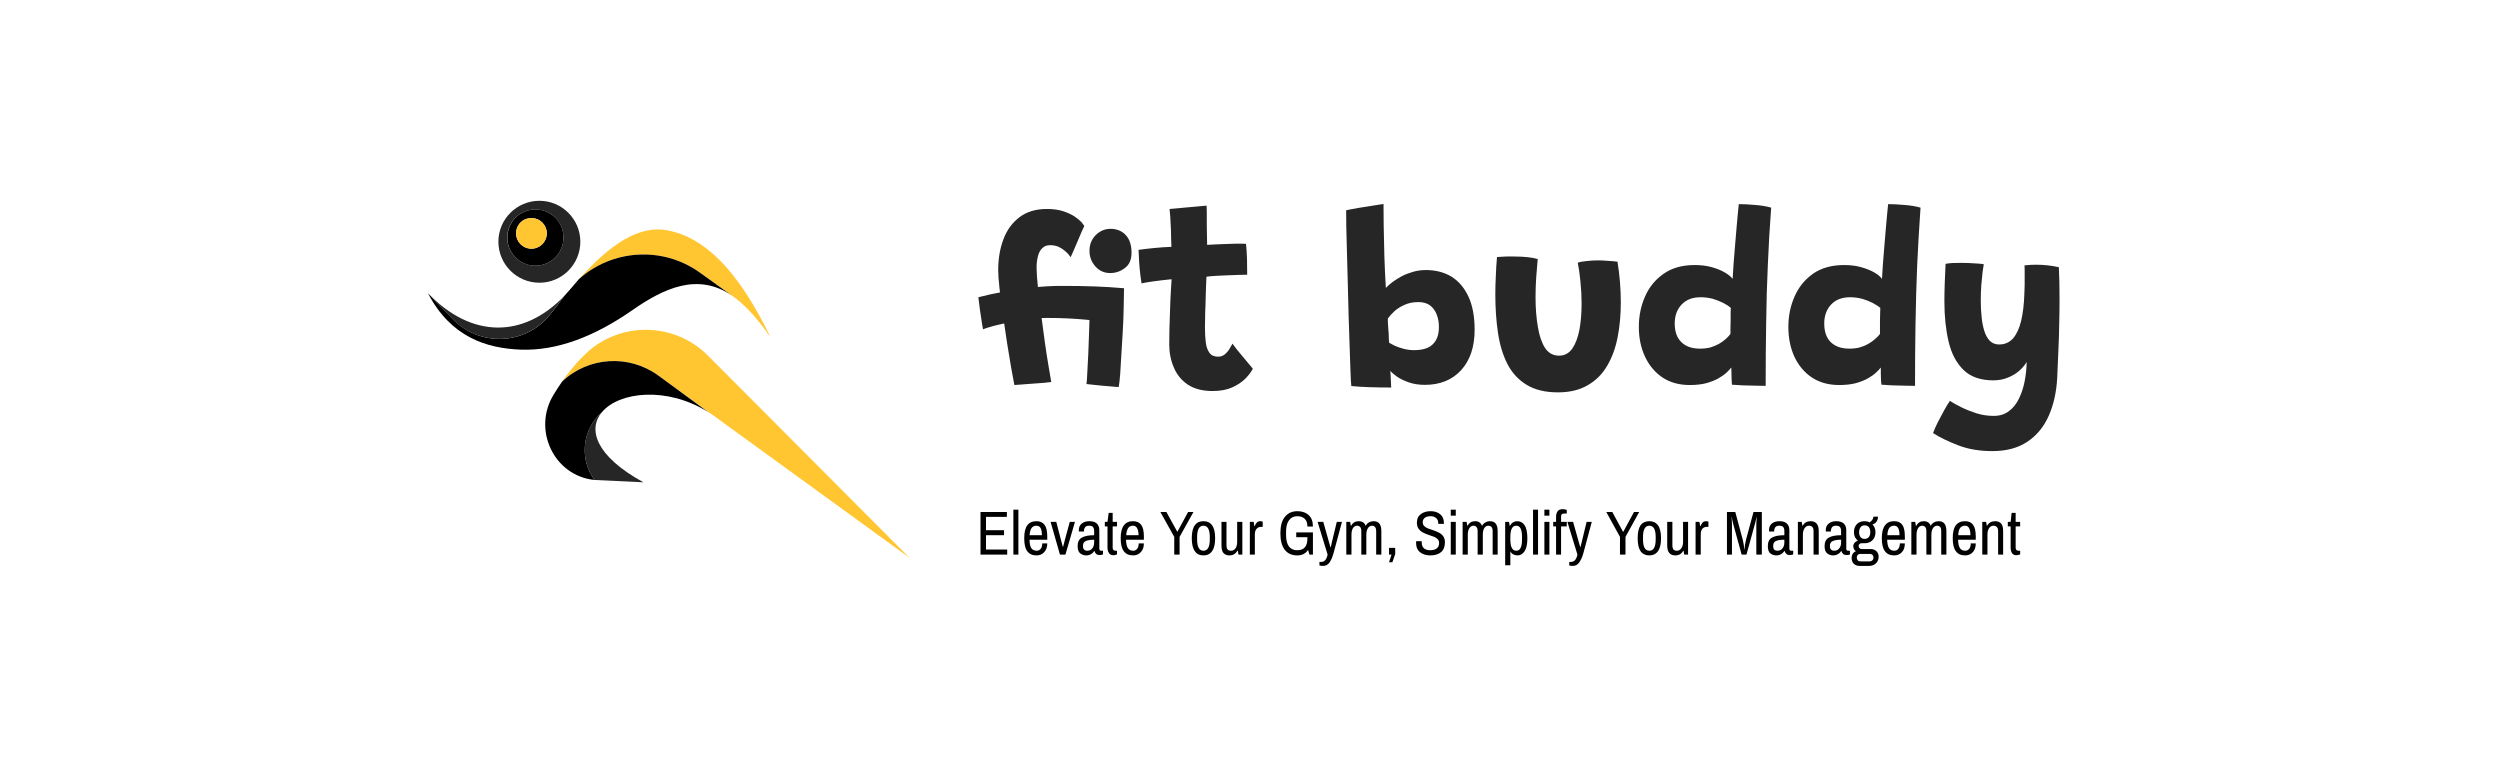
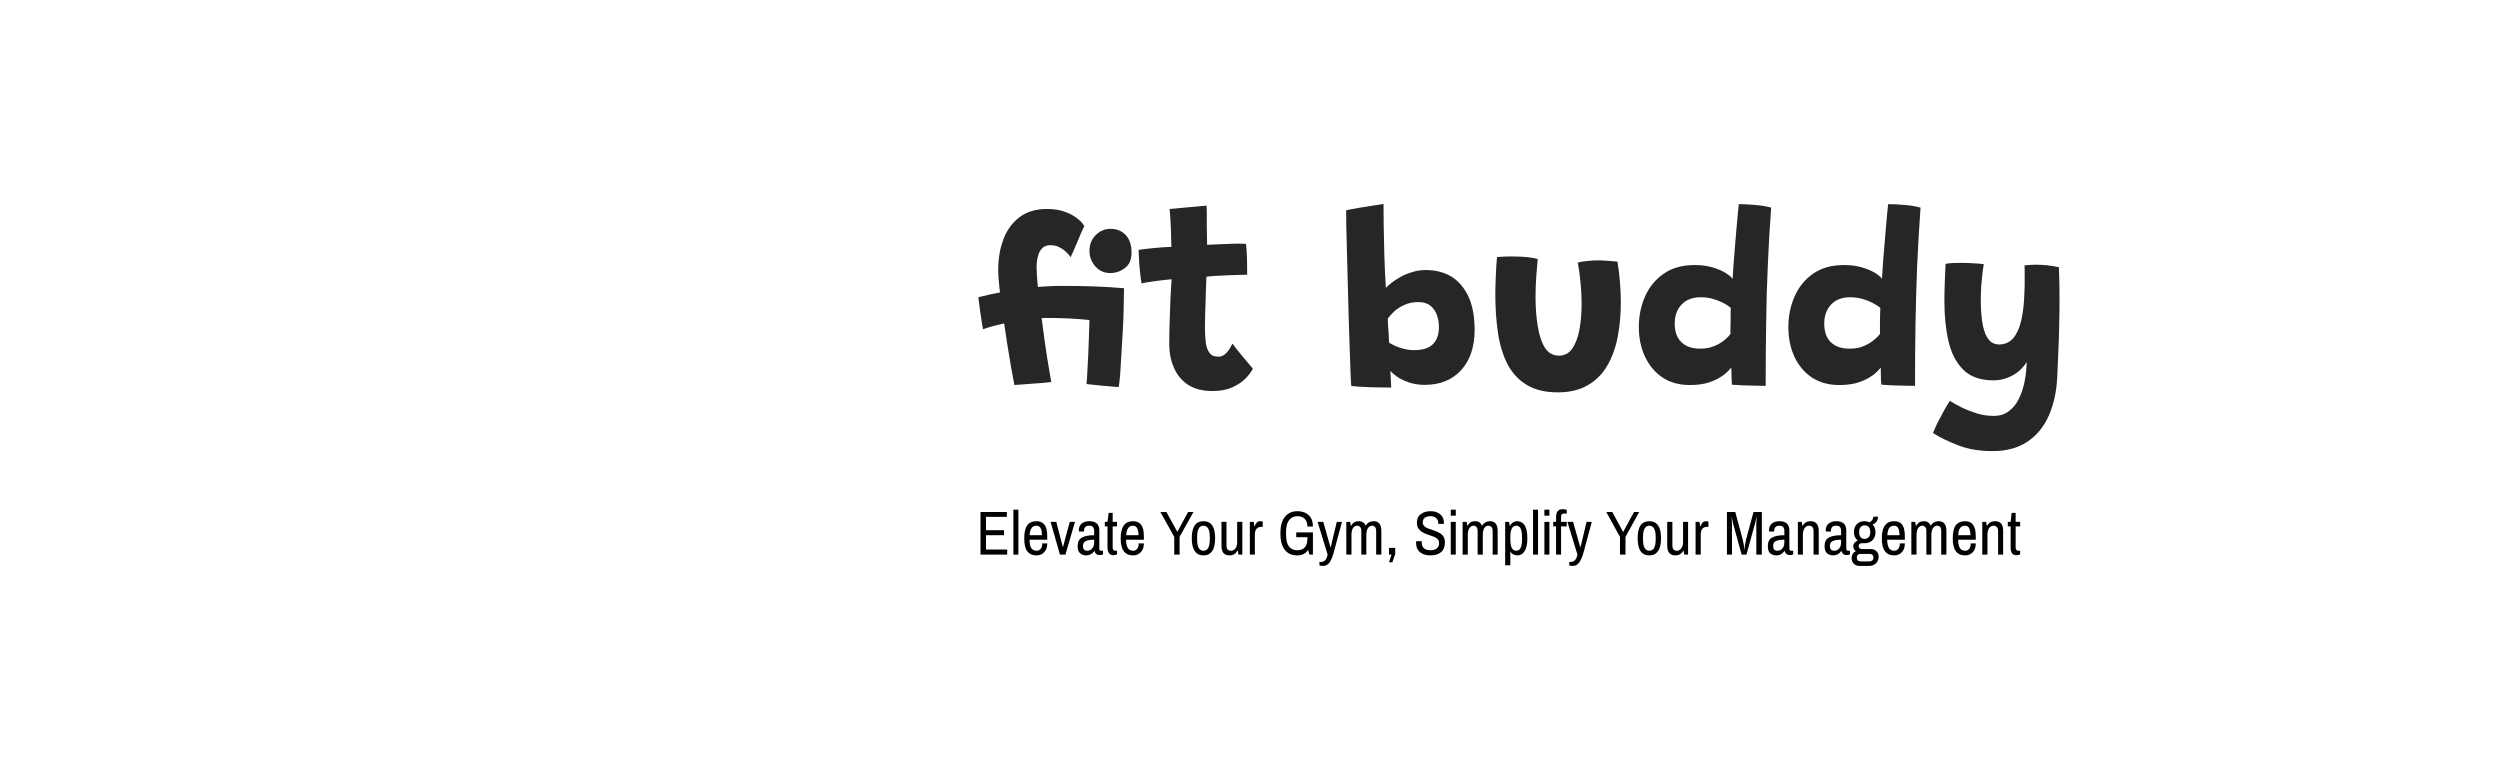
<svg xmlns="http://www.w3.org/2000/svg" version="1.1" viewBox="0 0 11.056 3.392">
  <g transform="matrix(0.738,0,0,0.738,4.317,0.902)">
    <g transform="matrix(-1,0,0,1,-3.685,0)" clip-path="url(#SvgjsClipPath5995)">
      <g clip-path="url(#SvgjsClipPath59939b2f7531-e4ee-47bd-b668-cb84a564238d)">
        <path d=" M -1.304 0.452 C -1.501 0.274 -1.801 0.25 -2.026 0.409 C -2.085 0.451 -2.152 0.498 -2.224 0.551 C -2.245 0.566 -2.267 0.583 -2.288 0.603 C -2.343 0.654 -2.398 0.719 -2.453 0.8 C -2.248 0.373 -2.044 0.2 -1.84 0.159 C -1.665 0.123 -1.491 0.242 -1.304 0.452 Z" fill="#ffc632" transform="matrix(1,0,0,1,0,0)" fill-rule="nonzero" />
      </g>
      <g clip-path="url(#SvgjsClipPath59939b2f7531-e4ee-47bd-b668-cb84a564238d)">
-         <path d=" M -0.4 0.535 C -0.468 0.666 -0.555 0.748 -0.651 0.799 C -0.747 0.85 -0.852 0.869 -0.956 0.873 C -1.175 0.881 -1.4 0.792 -1.618 0.641 C -1.813 0.504 -2.019 0.408 -2.224 0.551 C -2.151 0.498 -2.085 0.451 -2.026 0.409 C -1.801 0.25 -1.501 0.274 -1.304 0.451 C -1.289 0.469 -1.273 0.487 -1.257 0.506 C -1.244 0.521 -1.231 0.536 -1.218 0.55 C -1.217 0.551 -1.217 0.551 -1.217 0.551 C -1.188 0.592 -1.159 0.629 -1.131 0.664 C -0.984 0.847 -0.709 0.858 -0.547 0.688 L -0.4 0.535 Z" fill="#000000" transform="matrix(1,0,0,1,0,0)" fill-rule="nonzero" />
+         <path d=" M -0.4 0.535 C -0.468 0.666 -0.555 0.748 -0.651 0.799 C -0.747 0.85 -0.852 0.869 -0.956 0.873 C -1.175 0.881 -1.4 0.792 -1.618 0.641 C -1.813 0.504 -2.019 0.408 -2.224 0.551 C -2.151 0.498 -2.085 0.451 -2.026 0.409 C -1.801 0.25 -1.501 0.274 -1.304 0.451 C -1.289 0.469 -1.273 0.487 -1.257 0.506 C -1.244 0.521 -1.231 0.536 -1.218 0.55 C -1.217 0.551 -1.217 0.551 -1.217 0.551 C -1.188 0.592 -1.159 0.629 -1.131 0.664 L -0.4 0.535 Z" fill="#000000" transform="matrix(1,0,0,1,0,0)" fill-rule="nonzero" />
      </g>
      <g clip-path="url(#SvgjsClipPath59939b2f7531-e4ee-47bd-b668-cb84a564238d)">
        <path d=" M -1.398 1.654 C -1.405 1.654 -1.691 1.668 -1.691 1.668 C -1.4 1.508 -1.358 1.348 -1.442 1.248 L -1.427 1.262 C -1.322 1.368 -1.31 1.534 -1.398 1.654 Z" fill="#262626" transform="matrix(1,0,0,1,0,0)" fill-rule="nonzero" />
      </g>
      <g clip-path="url(#SvgjsClipPath59939b2f7531-e4ee-47bd-b668-cb84a564238d)">
        <path d=" M -1.204 1.064 C -1.362 0.915 -1.604 0.9 -1.78 1.028 L -2.079 1.246 L -2.079 1.247 C -2.085 1.251 -2.091 1.255 -2.098 1.259 C -2.1 1.26 -2.102 1.262 -2.104 1.263 L -3.285 2.12 L -2.077 0.908 C -1.895 0.726 -1.607 0.702 -1.397 0.854 C -1.349 0.889 -1.304 0.936 -1.263 0.986 C -1.242 1.011 -1.223 1.037 -1.204 1.064 Z" fill="#ffc632" transform="matrix(1,0,0,1,0,0)" fill-rule="nonzero" />
      </g>
      <g clip-path="url(#SvgjsClipPath59939b2f7531-e4ee-47bd-b668-cb84a564238d)">
        <path d=" M -1.398 1.654 C -1.31 1.534 -1.322 1.368 -1.427 1.262 L -1.442 1.248 L -1.443 1.247 C -1.545 1.126 -1.83 1.091 -2.079 1.247 L -2.079 1.247 L -1.78 1.028 C -1.604 0.9 -1.362 0.915 -1.204 1.064 C -1.186 1.09 -1.169 1.116 -1.154 1.141 C -1.024 1.35 -1.153 1.629 -1.398 1.654 Z" fill="#000000" transform="matrix(1,0,0,1,0,0)" fill-rule="nonzero" />
      </g>
      <g clip-path="url(#SvgjsClipPath59939b2f7531-e4ee-47bd-b668-cb84a564238d)">
        <path d=" M -1.068 -0.019 C -1.203 -0.019 -1.313 0.091 -1.313 0.226 C -1.313 0.362 -1.203 0.472 -1.068 0.472 C -0.932 0.472 -0.822 0.362 -0.822 0.226 C -0.822 0.091 -0.932 -0.019 -1.068 -0.019 Z M -1.041 0.37 C -1.136 0.371 -1.214 0.294 -1.212 0.198 C -1.21 0.108 -1.137 0.034 -1.047 0.033 C -0.951 0.031 -0.873 0.109 -0.875 0.204 C -0.877 0.295 -0.95 0.368 -1.041 0.37 Z" fill="#262626" transform="matrix(1,0,0,1,0,0)" fill-rule="nonzero" />
      </g>
      <g clip-path="url(#SvgjsClipPath59939b2f7531-e4ee-47bd-b668-cb84a564238d)">
        <path d=" M -1.047 0.033 C -1.137 0.034 -1.211 0.108 -1.212 0.198 C -1.214 0.294 -1.136 0.371 -1.041 0.37 C -0.951 0.369 -0.877 0.295 -0.876 0.204 C -0.874 0.109 -0.951 0.031 -1.047 0.033 Z M -0.928 0.182 C -0.931 0.228 -0.968 0.265 -1.014 0.268 C -1.069 0.271 -1.115 0.226 -1.112 0.17 C -1.109 0.125 -1.072 0.087 -1.026 0.085 C -0.97 0.081 -0.925 0.126 -0.928 0.182 Z" fill="#000000" transform="matrix(1,0,0,1,0,0)" fill-rule="nonzero" />
      </g>
      <g clip-path="url(#SvgjsClipPath59939b2f7531-e4ee-47bd-b668-cb84a564238d)">
        <path d=" M -0.928 0.182 C -0.931 0.228 -0.968 0.265 -1.014 0.268 C -1.069 0.271 -1.115 0.226 -1.112 0.17 C -1.109 0.125 -1.072 0.087 -1.026 0.085 C -0.97 0.081 -0.925 0.126 -0.928 0.182 Z" fill="#ffc632" transform="matrix(1,0,0,1,0,0)" fill-rule="nonzero" />
      </g>
      <g clip-path="url(#SvgjsClipPath59939b2f7531-e4ee-47bd-b668-cb84a564238d)">
-         <path d=" M -0.4 0.535 L -0.546 0.688 C -0.708 0.858 -0.984 0.847 -1.131 0.664 C -1.159 0.629 -1.187 0.592 -1.217 0.551 C -0.971 0.807 -0.66 0.806 -0.4 0.535 Z" fill="#262626" transform="matrix(1,0,0,1,0,0)" fill-rule="nonzero" />
-       </g>
+         </g>
    </g>
    <g>
      <path d=" M 0.041 0.751 Q 0.039 0.741 0.035 0.717 Q 0.032 0.693 0.027 0.663 Q 0.022 0.634 0.019 0.605 Q 0.015 0.577 0.013 0.559 Q 0.081 0.541 0.164 0.526 Q 0.247 0.511 0.337 0.501 Q 0.426 0.491 0.511 0.491 Q 0.62 0.491 0.707 0.494 Q 0.794 0.497 0.886 0.505 Q 0.886 0.513 0.881 0.543 Q 0.875 0.573 0.868 0.611 Q 0.86 0.649 0.854 0.68 Q 0.847 0.711 0.844 0.721 Q 0.802 0.713 0.758 0.705 Q 0.713 0.698 0.663 0.694 Q 0.612 0.689 0.553 0.686 Q 0.495 0.683 0.426 0.683 Q 0.374 0.683 0.316 0.691 Q 0.257 0.698 0.202 0.709 Q 0.147 0.72 0.104 0.731 Q 0.061 0.743 0.041 0.751 M 0.854 1.097 Q 0.842 1.097 0.815 1.094 Q 0.787 1.092 0.755 1.089 Q 0.723 1.086 0.697 1.083 Q 0.671 1.08 0.661 1.079 Q 0.664 1.06 0.666 1.01 Q 0.669 0.961 0.672 0.895 Q 0.675 0.83 0.677 0.758 Q 0.679 0.687 0.681 0.622 Q 0.683 0.556 0.683 0.509 Q 0.698 0.509 0.725 0.508 Q 0.752 0.508 0.783 0.507 Q 0.815 0.506 0.842 0.506 Q 0.87 0.505 0.886 0.505 Q 0.886 0.547 0.884 0.618 Q 0.883 0.689 0.878 0.772 Q 0.874 0.839 0.87 0.904 Q 0.866 0.969 0.863 1.02 Q 0.859 1.071 0.854 1.097 M 0.803 0.414 Q 0.75 0.414 0.715 0.375 Q 0.679 0.335 0.679 0.281 Q 0.679 0.224 0.717 0.186 Q 0.755 0.149 0.805 0.149 Q 0.861 0.149 0.896 0.186 Q 0.931 0.223 0.931 0.292 Q 0.931 0.355 0.891 0.384 Q 0.852 0.414 0.803 0.414 M 0.229 1.085 Q 0.222 1.051 0.21 0.983 Q 0.199 0.916 0.185 0.832 Q 0.172 0.748 0.16 0.663 Q 0.148 0.578 0.14 0.507 Q 0.132 0.436 0.132 0.397 Q 0.132 0.293 0.164 0.21 Q 0.195 0.128 0.26 0.079 Q 0.325 0.03 0.424 0.03 Q 0.479 0.03 0.52 0.043 Q 0.56 0.056 0.588 0.074 Q 0.615 0.092 0.63 0.108 Q 0.644 0.125 0.648 0.132 Q 0.643 0.142 0.631 0.169 Q 0.62 0.196 0.606 0.228 Q 0.593 0.26 0.581 0.286 Q 0.57 0.312 0.566 0.319 Q 0.563 0.314 0.554 0.303 Q 0.545 0.292 0.529 0.279 Q 0.514 0.266 0.492 0.256 Q 0.47 0.247 0.443 0.247 Q 0.413 0.247 0.395 0.266 Q 0.377 0.284 0.37 0.314 Q 0.362 0.344 0.362 0.38 Q 0.362 0.423 0.37 0.498 Q 0.377 0.572 0.389 0.66 Q 0.4 0.748 0.412 0.832 Q 0.424 0.916 0.435 0.979 Q 0.446 1.042 0.45 1.067 Q 0.435 1.069 0.404 1.072 Q 0.372 1.075 0.336 1.077 Q 0.3 1.08 0.27 1.082 Q 0.241 1.085 0.229 1.085 M 1.658 0.987 Q 1.644 1.015 1.614 1.046 Q 1.583 1.077 1.535 1.099 Q 1.486 1.121 1.417 1.121 Q 1.327 1.121 1.269 1.083 Q 1.212 1.045 1.185 0.981 Q 1.157 0.917 1.157 0.842 Q 1.157 0.8 1.158 0.753 Q 1.159 0.707 1.161 0.66 Q 1.162 0.614 1.164 0.573 Q 1.166 0.531 1.168 0.5 Q 1.17 0.468 1.171 0.451 Q 1.111 0.457 1.061 0.464 Q 1.011 0.471 0.991 0.476 Q 0.984 0.433 0.98 0.39 Q 0.976 0.347 0.975 0.314 Q 0.973 0.282 0.973 0.275 Q 1.016 0.269 1.066 0.264 Q 1.115 0.259 1.17 0.257 Q 1.169 0.239 1.168 0.2 Q 1.168 0.162 1.166 0.131 Q 1.165 0.104 1.163 0.075 Q 1.161 0.047 1.159 0.03 L 1.381 0.01 Q 1.381 0.02 1.382 0.052 Q 1.382 0.086 1.382 0.132 Q 1.382 0.155 1.383 0.186 Q 1.384 0.216 1.384 0.245 Q 1.409 0.244 1.442 0.242 Q 1.475 0.241 1.495 0.24 Q 1.526 0.239 1.552 0.238 Q 1.577 0.238 1.594 0.238 Q 1.611 0.238 1.617 0.239 Q 1.621 0.274 1.623 0.328 Q 1.624 0.383 1.624 0.424 Q 1.617 0.424 1.576 0.425 Q 1.534 0.426 1.495 0.428 Q 1.467 0.429 1.433 0.431 Q 1.399 0.433 1.38 0.436 Q 1.379 0.452 1.378 0.479 Q 1.377 0.506 1.376 0.54 Q 1.375 0.575 1.374 0.611 Q 1.372 0.647 1.372 0.681 Q 1.371 0.715 1.371 0.741 Q 1.371 0.79 1.376 0.83 Q 1.381 0.869 1.398 0.892 Q 1.414 0.915 1.45 0.915 Q 1.473 0.915 1.489 0.902 Q 1.506 0.888 1.517 0.87 Q 1.528 0.851 1.536 0.837 Q 1.546 0.851 1.563 0.873 Q 1.581 0.895 1.601 0.919 Q 1.621 0.943 1.637 0.962 Q 1.653 0.98 1.658 0.987 M 2.248 1.091 Q 2.245 1.064 2.243 1.002 Q 2.241 0.941 2.238 0.856 Q 2.235 0.772 2.232 0.675 Q 2.229 0.578 2.227 0.48 Q 2.224 0.382 2.222 0.294 Q 2.22 0.206 2.218 0.139 Q 2.217 0.071 2.217 0.038 Q 2.227 0.035 2.289 0.024 Q 2.351 0.014 2.441 0 Q 2.441 0.047 2.442 0.129 Q 2.443 0.211 2.446 0.309 Q 2.449 0.407 2.455 0.503 Q 2.471 0.486 2.496 0.467 Q 2.521 0.449 2.552 0.432 Q 2.584 0.416 2.62 0.406 Q 2.656 0.396 2.695 0.396 Q 2.783 0.396 2.849 0.436 Q 2.914 0.477 2.951 0.557 Q 2.987 0.637 2.987 0.754 Q 2.987 0.906 2.907 0.995 Q 2.826 1.084 2.689 1.084 Q 2.635 1.084 2.592 1.069 Q 2.55 1.054 2.522 1.035 Q 2.494 1.015 2.482 1 Q 2.482 1.014 2.484 1.036 Q 2.485 1.058 2.486 1.076 Q 2.487 1.094 2.487 1.1 Q 2.422 1.1 2.359 1.098 Q 2.295 1.096 2.248 1.091 M 2.475 0.832 Q 2.487 0.839 2.509 0.85 Q 2.532 0.86 2.562 0.868 Q 2.592 0.876 2.624 0.876 Q 2.702 0.876 2.737 0.84 Q 2.773 0.805 2.773 0.737 Q 2.773 0.697 2.76 0.663 Q 2.747 0.629 2.72 0.608 Q 2.693 0.588 2.65 0.588 Q 2.602 0.588 2.566 0.605 Q 2.53 0.621 2.505 0.644 Q 2.481 0.667 2.467 0.686 Q 2.467 0.692 2.467 0.707 Q 2.468 0.722 2.469 0.74 Q 2.47 0.759 2.472 0.778 Q 2.473 0.796 2.473 0.811 Q 2.474 0.825 2.475 0.832 M 3.605 0.352 Q 3.624 0.345 3.659 0.342 Q 3.694 0.338 3.727 0.338 Q 3.754 0.338 3.788 0.341 Q 3.822 0.343 3.843 0.346 Q 3.853 0.407 3.858 0.468 Q 3.863 0.53 3.863 0.59 Q 3.863 0.701 3.844 0.798 Q 3.825 0.896 3.781 0.97 Q 3.738 1.044 3.665 1.086 Q 3.592 1.129 3.486 1.129 Q 3.373 1.129 3.299 1.084 Q 3.226 1.04 3.184 0.96 Q 3.143 0.88 3.127 0.773 Q 3.111 0.666 3.111 0.542 Q 3.111 0.488 3.114 0.431 Q 3.116 0.374 3.121 0.318 Q 3.14 0.317 3.172 0.315 Q 3.204 0.314 3.23 0.315 Q 3.268 0.315 3.306 0.319 Q 3.343 0.323 3.365 0.33 Q 3.36 0.381 3.356 0.44 Q 3.352 0.499 3.352 0.558 Q 3.352 0.657 3.366 0.737 Q 3.379 0.816 3.409 0.863 Q 3.44 0.909 3.493 0.909 Q 3.542 0.909 3.572 0.867 Q 3.601 0.825 3.615 0.754 Q 3.628 0.683 3.628 0.596 Q 3.628 0.53 3.621 0.465 Q 3.615 0.401 3.605 0.352 M 4.529 1.083 Q 4.528 1.073 4.527 1.053 Q 4.526 1.034 4.526 1.013 Q 4.525 0.992 4.525 0.98 Q 4.516 0.992 4.497 1.01 Q 4.478 1.028 4.448 1.045 Q 4.418 1.062 4.375 1.074 Q 4.333 1.085 4.276 1.085 Q 4.181 1.085 4.113 1.04 Q 4.045 0.994 4.008 0.915 Q 3.971 0.836 3.971 0.737 Q 3.971 0.639 4.008 0.555 Q 4.045 0.47 4.12 0.418 Q 4.194 0.366 4.306 0.366 Q 4.363 0.366 4.409 0.379 Q 4.455 0.392 4.487 0.411 Q 4.519 0.43 4.533 0.449 Q 4.535 0.408 4.539 0.354 Q 4.543 0.301 4.548 0.244 Q 4.552 0.188 4.557 0.137 Q 4.561 0.086 4.565 0.049 Q 4.568 0.013 4.57 0.001 Q 4.613 0.001 4.668 0.006 Q 4.722 0.01 4.764 0.022 Q 4.751 0.194 4.744 0.365 Q 4.736 0.536 4.734 0.715 Q 4.731 0.894 4.731 1.09 Q 4.714 1.09 4.674 1.089 Q 4.635 1.088 4.594 1.087 Q 4.552 1.085 4.529 1.083 M 4.338 0.867 Q 4.371 0.867 4.399 0.86 Q 4.426 0.852 4.45 0.839 Q 4.473 0.826 4.491 0.81 Q 4.508 0.795 4.52 0.779 Q 4.52 0.764 4.52 0.742 Q 4.52 0.72 4.521 0.698 Q 4.521 0.675 4.521 0.655 Q 4.522 0.635 4.522 0.623 Q 4.506 0.608 4.477 0.593 Q 4.447 0.578 4.413 0.568 Q 4.378 0.559 4.342 0.559 Q 4.268 0.559 4.227 0.603 Q 4.186 0.647 4.186 0.716 Q 4.186 0.79 4.226 0.828 Q 4.265 0.867 4.338 0.867 M 5.425 1.083 Q 5.423 1.073 5.422 1.053 Q 5.422 1.034 5.421 1.013 Q 5.421 0.992 5.421 0.98 Q 5.412 0.992 5.393 1.01 Q 5.374 1.028 5.344 1.045 Q 5.314 1.062 5.271 1.074 Q 5.228 1.085 5.171 1.085 Q 5.077 1.085 5.008 1.04 Q 4.94 0.994 4.903 0.915 Q 4.867 0.836 4.867 0.737 Q 4.867 0.639 4.904 0.555 Q 4.941 0.47 5.015 0.418 Q 5.089 0.366 5.202 0.366 Q 5.258 0.366 5.304 0.379 Q 5.35 0.392 5.383 0.411 Q 5.415 0.43 5.428 0.449 Q 5.431 0.408 5.434 0.354 Q 5.438 0.301 5.443 0.244 Q 5.448 0.188 5.452 0.137 Q 5.457 0.086 5.46 0.049 Q 5.464 0.013 5.465 0.001 Q 5.509 0.001 5.563 0.006 Q 5.617 0.01 5.659 0.022 Q 5.647 0.194 5.639 0.365 Q 5.632 0.536 5.629 0.715 Q 5.626 0.894 5.626 1.09 Q 5.609 1.09 5.57 1.089 Q 5.53 1.088 5.489 1.087 Q 5.448 1.085 5.425 1.083 M 5.233 0.867 Q 5.266 0.867 5.294 0.86 Q 5.322 0.852 5.345 0.839 Q 5.368 0.826 5.386 0.81 Q 5.404 0.795 5.416 0.779 Q 5.416 0.764 5.416 0.742 Q 5.416 0.72 5.416 0.698 Q 5.416 0.675 5.417 0.655 Q 5.417 0.635 5.418 0.623 Q 5.401 0.608 5.372 0.593 Q 5.343 0.578 5.308 0.568 Q 5.273 0.559 5.237 0.559 Q 5.164 0.559 5.123 0.603 Q 5.082 0.647 5.082 0.716 Q 5.082 0.79 5.121 0.828 Q 5.161 0.867 5.233 0.867 M 6.089 1.481 Q 5.974 1.481 5.884 1.446 Q 5.793 1.411 5.734 1.373 Q 5.743 1.348 5.762 1.309 Q 5.782 1.27 5.802 1.234 Q 5.822 1.198 5.835 1.18 Q 5.861 1.197 5.903 1.218 Q 5.946 1.239 5.996 1.255 Q 6.046 1.27 6.097 1.27 Q 6.151 1.27 6.188 1.242 Q 6.226 1.214 6.249 1.166 Q 6.272 1.119 6.283 1.062 Q 6.294 1.005 6.295 0.947 Q 6.278 0.976 6.249 1.001 Q 6.22 1.026 6.181 1.041 Q 6.142 1.057 6.095 1.057 Q 5.98 1.057 5.916 0.994 Q 5.852 0.931 5.827 0.824 Q 5.802 0.717 5.802 0.584 Q 5.802 0.533 5.804 0.476 Q 5.806 0.42 5.809 0.359 Q 5.822 0.356 5.848 0.354 Q 5.873 0.353 5.903 0.353 Q 5.944 0.353 5.984 0.356 Q 6.024 0.358 6.038 0.361 Q 6.036 0.374 6.031 0.407 Q 6.027 0.441 6.023 0.488 Q 6.02 0.534 6.02 0.583 Q 6.02 0.63 6.025 0.676 Q 6.029 0.722 6.041 0.76 Q 6.052 0.797 6.074 0.82 Q 6.096 0.842 6.13 0.842 Q 6.181 0.842 6.214 0.805 Q 6.246 0.767 6.262 0.7 Q 6.278 0.632 6.281 0.543 Q 6.282 0.515 6.283 0.486 Q 6.283 0.458 6.283 0.433 Q 6.283 0.409 6.283 0.391 Q 6.283 0.374 6.282 0.368 Q 6.3 0.366 6.317 0.365 Q 6.334 0.364 6.352 0.364 Q 6.421 0.364 6.488 0.379 Q 6.492 0.464 6.492 0.572 Q 6.492 0.641 6.49 0.72 Q 6.489 0.798 6.485 0.88 Q 6.482 0.962 6.478 1.043 Q 6.471 1.171 6.427 1.27 Q 6.383 1.369 6.299 1.425 Q 6.215 1.481 6.089 1.481" fill="#262626" fill-rule="nonzero" />
    </g>
    <g>
      <path d=" M 0.026 1.846 L 0.184 1.846 L 0.184 1.875 L 0.059 1.875 L 0.059 1.955 L 0.167 1.955 L 0.167 1.985 L 0.059 1.985 L 0.059 2.071 L 0.186 2.071 L 0.186 2.101 L 0.026 2.101 L 0.026 1.846 M 0.223 1.832 L 0.253 1.832 L 0.253 2.101 L 0.223 2.101 L 0.223 1.832 M 0.306 2.081 Q 0.288 2.057 0.288 2.003 Q 0.288 1.951 0.306 1.926 Q 0.324 1.901 0.362 1.901 Q 0.394 1.901 0.41 1.923 Q 0.426 1.944 0.426 1.993 L 0.426 2.012 L 0.32 2.012 Q 0.32 2.046 0.33 2.062 Q 0.341 2.078 0.363 2.078 Q 0.378 2.078 0.387 2.066 Q 0.396 2.055 0.396 2.034 L 0.426 2.034 Q 0.426 2.067 0.408 2.086 Q 0.391 2.106 0.362 2.106 Q 0.325 2.106 0.306 2.081 M 0.394 1.985 Q 0.394 1.957 0.386 1.942 Q 0.378 1.928 0.362 1.928 Q 0.342 1.928 0.332 1.942 Q 0.322 1.956 0.32 1.985 L 0.394 1.985 M 0.446 1.905 L 0.48 1.905 L 0.506 2.005 L 0.519 2.054 L 0.521 2.054 L 0.534 2.004 L 0.561 1.905 L 0.592 1.905 L 0.535 2.101 L 0.502 2.101 L 0.446 1.905 M 0.624 2.094 Q 0.608 2.082 0.608 2.05 Q 0.608 2.013 0.634 1.999 Q 0.659 1.985 0.707 1.985 L 0.707 1.96 Q 0.707 1.944 0.7 1.936 Q 0.694 1.928 0.676 1.928 Q 0.66 1.928 0.653 1.937 Q 0.646 1.946 0.646 1.959 L 0.646 1.963 L 0.616 1.963 Q 0.615 1.961 0.615 1.955 Q 0.615 1.929 0.633 1.915 Q 0.65 1.901 0.678 1.901 Q 0.708 1.901 0.723 1.915 Q 0.738 1.929 0.738 1.955 L 0.738 2.065 Q 0.738 2.072 0.741 2.075 Q 0.744 2.078 0.748 2.078 L 0.76 2.078 L 0.76 2.1 Q 0.752 2.104 0.74 2.104 Q 0.728 2.104 0.72 2.098 Q 0.712 2.091 0.709 2.08 L 0.707 2.08 Q 0.7 2.092 0.687 2.099 Q 0.675 2.106 0.659 2.106 Q 0.639 2.106 0.624 2.094 M 0.686 2.073 Q 0.695 2.067 0.701 2.056 Q 0.707 2.045 0.707 2.03 L 0.707 2.012 Q 0.674 2.012 0.657 2.02 Q 0.64 2.027 0.64 2.049 Q 0.64 2.065 0.647 2.071 Q 0.653 2.078 0.666 2.078 Q 0.677 2.078 0.686 2.073 M 0.796 2.092 Q 0.787 2.079 0.787 2.06 L 0.787 1.932 L 0.771 1.932 L 0.771 1.905 L 0.787 1.905 L 0.794 1.851 L 0.818 1.851 L 0.818 1.905 L 0.844 1.905 L 0.844 1.932 L 0.818 1.932 L 0.818 2.06 Q 0.818 2.078 0.836 2.078 L 0.844 2.078 L 0.844 2.1 Q 0.84 2.102 0.834 2.103 Q 0.828 2.105 0.822 2.105 Q 0.804 2.105 0.796 2.092 M 0.885 2.081 Q 0.866 2.057 0.866 2.003 Q 0.866 1.951 0.885 1.926 Q 0.903 1.901 0.94 1.901 Q 0.973 1.901 0.989 1.923 Q 1.005 1.944 1.005 1.993 L 1.005 2.012 L 0.898 2.012 Q 0.899 2.046 0.909 2.062 Q 0.919 2.078 0.941 2.078 Q 0.956 2.078 0.965 2.066 Q 0.974 2.055 0.974 2.034 L 1.005 2.034 Q 1.005 2.067 0.987 2.086 Q 0.969 2.106 0.941 2.106 Q 0.903 2.106 0.885 2.081 M 0.973 1.985 Q 0.973 1.957 0.964 1.942 Q 0.956 1.928 0.94 1.928 Q 0.92 1.928 0.911 1.942 Q 0.901 1.956 0.899 1.985 L 0.973 1.985 M 1.187 1.995 L 1.104 1.846 L 1.14 1.846 L 1.205 1.964 L 1.206 1.964 L 1.27 1.846 L 1.302 1.846 L 1.219 1.995 L 1.219 2.101 L 1.187 2.101 L 1.187 1.995 M 1.31 2.08 Q 1.292 2.055 1.292 2.003 Q 1.292 1.951 1.31 1.926 Q 1.327 1.901 1.362 1.901 Q 1.397 1.901 1.414 1.926 Q 1.432 1.951 1.432 2.003 Q 1.432 2.055 1.414 2.08 Q 1.397 2.106 1.362 2.106 Q 1.327 2.106 1.31 2.08 M 1.4 2.01 L 1.4 1.996 Q 1.4 1.928 1.362 1.928 Q 1.324 1.928 1.324 1.996 L 1.324 2.01 Q 1.324 2.078 1.362 2.078 Q 1.4 2.078 1.4 2.01 M 1.482 2.092 Q 1.47 2.078 1.47 2.046 L 1.47 1.905 L 1.5 1.905 L 1.5 2.044 Q 1.5 2.063 1.507 2.071 Q 1.514 2.078 1.528 2.078 Q 1.543 2.078 1.554 2.064 Q 1.564 2.049 1.564 2.025 L 1.564 1.905 L 1.595 1.905 L 1.595 2.101 L 1.572 2.101 L 1.568 2.078 L 1.565 2.078 Q 1.55 2.106 1.518 2.106 Q 1.495 2.106 1.482 2.092 M 1.64 1.905 L 1.663 1.905 L 1.667 1.931 L 1.669 1.931 Q 1.673 1.918 1.682 1.909 Q 1.69 1.901 1.702 1.901 Q 1.708 1.901 1.712 1.902 Q 1.716 1.903 1.717 1.904 L 1.717 1.935 L 1.707 1.935 Q 1.691 1.935 1.681 1.946 Q 1.67 1.957 1.67 1.982 L 1.67 2.101 L 1.64 2.101 L 1.64 1.905 M 1.918 1.968 L 2.018 1.968 L 2.018 2.101 L 1.997 2.101 L 1.989 2.073 Q 1.967 2.106 1.924 2.106 Q 1.875 2.106 1.849 2.072 Q 1.823 2.039 1.823 1.973 Q 1.823 1.908 1.85 1.875 Q 1.877 1.841 1.925 1.841 Q 1.967 1.841 1.993 1.865 Q 2.018 1.888 2.018 1.933 L 1.985 1.933 Q 1.985 1.902 1.969 1.887 Q 1.953 1.871 1.925 1.871 Q 1.893 1.871 1.875 1.895 Q 1.857 1.918 1.857 1.964 L 1.857 1.983 Q 1.857 2.029 1.874 2.052 Q 1.891 2.075 1.924 2.075 Q 1.955 2.075 1.97 2.057 Q 1.985 2.04 1.985 2.003 L 1.985 1.997 L 1.918 1.997 L 1.918 1.968 M 2.057 2.166 L 2.057 2.145 L 2.068 2.145 Q 2.097 2.145 2.106 2.101 L 2.046 1.905 L 2.08 1.905 L 2.113 2.022 L 2.123 2.057 L 2.125 2.057 L 2.133 2.021 L 2.161 1.905 L 2.192 1.905 L 2.142 2.091 Q 2.132 2.127 2.118 2.148 Q 2.103 2.169 2.079 2.169 Q 2.065 2.169 2.057 2.166 M 2.218 1.905 L 2.241 1.905 L 2.245 1.928 L 2.247 1.928 Q 2.262 1.901 2.292 1.901 Q 2.324 1.901 2.334 1.929 Q 2.341 1.915 2.354 1.908 Q 2.367 1.901 2.382 1.901 Q 2.428 1.901 2.428 1.96 L 2.428 2.101 L 2.397 2.101 L 2.397 1.962 Q 2.397 1.943 2.39 1.936 Q 2.384 1.928 2.372 1.928 Q 2.358 1.928 2.348 1.942 Q 2.338 1.957 2.338 1.982 L 2.338 2.101 L 2.308 2.101 L 2.308 1.962 Q 2.308 1.943 2.301 1.936 Q 2.294 1.928 2.282 1.928 Q 2.268 1.928 2.258 1.942 Q 2.249 1.957 2.249 1.982 L 2.249 2.101 L 2.218 2.101 L 2.218 1.905 M 2.489 2.101 L 2.474 2.101 L 2.474 2.061 L 2.511 2.061 L 2.511 2.098 L 2.494 2.147 L 2.474 2.147 L 2.489 2.101 M 2.66 2.087 Q 2.636 2.068 2.636 2.029 L 2.637 2.021 L 2.67 2.021 L 2.67 2.029 Q 2.67 2.052 2.684 2.064 Q 2.698 2.075 2.721 2.075 Q 2.746 2.075 2.76 2.064 Q 2.774 2.053 2.774 2.033 Q 2.774 2.019 2.767 2.01 Q 2.759 2.002 2.748 1.996 Q 2.736 1.991 2.717 1.985 Q 2.692 1.977 2.678 1.969 Q 2.663 1.962 2.652 1.947 Q 2.641 1.933 2.641 1.91 Q 2.641 1.876 2.664 1.859 Q 2.687 1.841 2.723 1.841 Q 2.758 1.841 2.78 1.859 Q 2.803 1.877 2.803 1.913 L 2.803 1.917 L 2.769 1.917 L 2.769 1.912 Q 2.769 1.893 2.756 1.882 Q 2.743 1.871 2.723 1.871 Q 2.702 1.871 2.689 1.88 Q 2.676 1.89 2.676 1.907 Q 2.676 1.92 2.683 1.928 Q 2.691 1.937 2.702 1.942 Q 2.713 1.947 2.733 1.953 Q 2.757 1.961 2.772 1.969 Q 2.787 1.976 2.798 1.99 Q 2.809 2.005 2.809 2.027 Q 2.809 2.068 2.785 2.087 Q 2.762 2.106 2.722 2.106 Q 2.684 2.106 2.66 2.087 M 2.844 1.832 L 2.874 1.832 L 2.874 1.868 L 2.844 1.868 L 2.844 1.832 M 2.844 1.905 L 2.874 1.905 L 2.874 2.101 L 2.844 2.101 L 2.844 1.905 M 2.915 1.905 L 2.939 1.905 L 2.943 1.928 L 2.945 1.928 Q 2.959 1.901 2.99 1.901 Q 3.021 1.901 3.031 1.929 Q 3.039 1.915 3.052 1.908 Q 3.064 1.901 3.079 1.901 Q 3.125 1.901 3.125 1.96 L 3.125 2.101 L 3.095 2.101 L 3.095 1.962 Q 3.095 1.943 3.088 1.936 Q 3.081 1.928 3.069 1.928 Q 3.055 1.928 3.045 1.942 Q 3.036 1.957 3.036 1.982 L 3.036 2.101 L 3.005 2.101 L 3.005 1.962 Q 3.005 1.943 2.998 1.936 Q 2.992 1.928 2.98 1.928 Q 2.966 1.928 2.956 1.942 Q 2.946 1.957 2.946 1.982 L 2.946 2.101 L 2.915 2.101 L 2.915 1.905 M 3.17 1.905 L 3.193 1.905 L 3.197 1.928 L 3.199 1.928 Q 3.206 1.915 3.217 1.908 Q 3.229 1.901 3.242 1.901 Q 3.271 1.901 3.287 1.926 Q 3.303 1.951 3.303 2.004 Q 3.303 2.054 3.287 2.08 Q 3.27 2.106 3.244 2.106 Q 3.23 2.106 3.219 2.1 Q 3.207 2.094 3.203 2.084 L 3.201 2.084 L 3.201 2.165 L 3.17 2.165 L 3.17 1.905 M 3.262 2.062 Q 3.271 2.046 3.271 2.01 L 3.271 1.996 Q 3.271 1.96 3.262 1.944 Q 3.254 1.928 3.236 1.928 Q 3.201 1.928 3.201 1.996 L 3.201 2.01 Q 3.201 2.078 3.236 2.078 Q 3.254 2.078 3.262 2.062 M 3.337 1.832 L 3.367 1.832 L 3.367 2.101 L 3.337 2.101 L 3.337 1.832 M 3.405 1.832 L 3.435 1.832 L 3.435 1.868 L 3.405 1.868 L 3.405 1.832 M 3.405 1.905 L 3.435 1.905 L 3.435 2.101 L 3.405 2.101 L 3.405 1.905 M 3.475 1.932 L 3.458 1.932 L 3.458 1.905 L 3.475 1.905 L 3.475 1.874 Q 3.475 1.855 3.484 1.842 Q 3.493 1.829 3.513 1.829 Q 3.526 1.829 3.539 1.833 L 3.539 1.855 L 3.523 1.855 Q 3.505 1.855 3.505 1.872 L 3.505 1.905 L 3.539 1.905 L 3.539 1.932 L 3.505 1.932 L 3.505 2.101 L 3.475 2.101 L 3.475 1.932 M 3.554 2.166 L 3.554 2.145 L 3.564 2.145 Q 3.594 2.145 3.603 2.101 L 3.543 1.905 L 3.577 1.905 L 3.61 2.022 L 3.62 2.057 L 3.621 2.057 L 3.63 2.021 L 3.658 1.905 L 3.689 1.905 L 3.639 2.091 Q 3.629 2.127 3.614 2.148 Q 3.599 2.169 3.576 2.169 Q 3.562 2.169 3.554 2.166 M 3.858 1.995 L 3.776 1.846 L 3.812 1.846 L 3.876 1.964 L 3.878 1.964 L 3.942 1.846 L 3.973 1.846 L 3.891 1.995 L 3.891 2.101 L 3.858 2.101 L 3.858 1.995 M 3.981 2.08 Q 3.964 2.055 3.964 2.003 Q 3.964 1.951 3.981 1.926 Q 3.999 1.901 4.034 1.901 Q 4.068 1.901 4.086 1.926 Q 4.104 1.951 4.104 2.003 Q 4.104 2.055 4.086 2.08 Q 4.068 2.106 4.034 2.106 Q 3.999 2.106 3.981 2.08 M 4.072 2.01 L 4.072 1.996 Q 4.072 1.928 4.034 1.928 Q 3.996 1.928 3.996 1.996 L 3.996 2.01 Q 3.996 2.078 4.034 2.078 Q 4.072 2.078 4.072 2.01 M 4.154 2.092 Q 4.141 2.078 4.141 2.046 L 4.141 1.905 L 4.172 1.905 L 4.172 2.044 Q 4.172 2.063 4.179 2.071 Q 4.186 2.078 4.199 2.078 Q 4.215 2.078 4.225 2.064 Q 4.236 2.049 4.236 2.025 L 4.236 1.905 L 4.266 1.905 L 4.266 2.101 L 4.243 2.101 L 4.239 2.078 L 4.237 2.078 Q 4.222 2.106 4.19 2.106 Q 4.166 2.106 4.154 2.092 M 4.311 1.905 L 4.334 1.905 L 4.339 1.931 L 4.341 1.931 Q 4.345 1.918 4.353 1.909 Q 4.361 1.901 4.374 1.901 Q 4.379 1.901 4.383 1.902 Q 4.387 1.903 4.388 1.904 L 4.388 1.935 L 4.378 1.935 Q 4.362 1.935 4.352 1.946 Q 4.342 1.957 4.342 1.982 L 4.342 2.101 L 4.311 2.101 L 4.311 1.905 M 4.499 1.846 L 4.549 1.846 L 4.594 2.013 Q 4.597 2.025 4.6 2.044 Q 4.602 2.064 4.603 2.071 L 4.604 2.071 Q 4.605 2.064 4.607 2.044 Q 4.61 2.024 4.613 2.013 L 4.658 1.846 L 4.708 1.846 L 4.708 2.101 L 4.675 2.101 L 4.675 1.916 Q 4.675 1.91 4.676 1.896 Q 4.677 1.881 4.677 1.876 L 4.676 1.876 Q 4.675 1.881 4.672 1.896 Q 4.669 1.91 4.667 1.916 L 4.616 2.101 L 4.587 2.101 L 4.536 1.916 Q 4.534 1.906 4.531 1.894 Q 4.529 1.881 4.528 1.876 L 4.527 1.876 Q 4.527 1.881 4.528 1.894 Q 4.528 1.906 4.529 1.916 L 4.529 2.101 L 4.499 2.101 L 4.499 1.846 M 4.759 2.094 Q 4.744 2.082 4.744 2.05 Q 4.744 2.013 4.769 1.999 Q 4.795 1.985 4.843 1.985 L 4.843 1.96 Q 4.843 1.944 4.836 1.936 Q 4.829 1.928 4.812 1.928 Q 4.796 1.928 4.789 1.937 Q 4.782 1.946 4.782 1.959 L 4.782 1.963 L 4.752 1.963 Q 4.751 1.961 4.751 1.955 Q 4.751 1.929 4.768 1.915 Q 4.785 1.901 4.814 1.901 Q 4.843 1.901 4.858 1.915 Q 4.873 1.929 4.873 1.955 L 4.873 2.065 Q 4.873 2.072 4.876 2.075 Q 4.879 2.078 4.884 2.078 L 4.896 2.078 L 4.896 2.1 Q 4.887 2.104 4.875 2.104 Q 4.864 2.104 4.856 2.098 Q 4.848 2.091 4.845 2.08 L 4.843 2.08 Q 4.835 2.092 4.823 2.099 Q 4.81 2.106 4.795 2.106 Q 4.775 2.106 4.759 2.094 M 4.822 2.073 Q 4.831 2.067 4.837 2.056 Q 4.843 2.045 4.843 2.03 L 4.843 2.012 Q 4.809 2.012 4.792 2.02 Q 4.776 2.027 4.776 2.049 Q 4.776 2.065 4.782 2.071 Q 4.789 2.078 4.802 2.078 Q 4.812 2.078 4.822 2.073 M 4.924 1.905 L 4.947 1.905 L 4.951 1.928 L 4.953 1.928 Q 4.968 1.901 5 1.901 Q 5.024 1.901 5.036 1.915 Q 5.049 1.929 5.049 1.96 L 5.049 2.101 L 5.018 2.101 L 5.018 1.962 Q 5.018 1.943 5.011 1.936 Q 5.004 1.928 4.991 1.928 Q 4.975 1.928 4.965 1.942 Q 4.954 1.957 4.954 1.982 L 4.954 2.101 L 4.924 2.101 L 4.924 1.905 M 5.1 2.094 Q 5.084 2.082 5.084 2.05 Q 5.084 2.013 5.11 1.999 Q 5.135 1.985 5.183 1.985 L 5.183 1.96 Q 5.183 1.944 5.176 1.936 Q 5.17 1.928 5.152 1.928 Q 5.136 1.928 5.129 1.937 Q 5.122 1.946 5.122 1.959 L 5.122 1.963 L 5.092 1.963 Q 5.091 1.961 5.091 1.955 Q 5.091 1.929 5.109 1.915 Q 5.126 1.901 5.154 1.901 Q 5.184 1.901 5.199 1.915 Q 5.214 1.929 5.214 1.955 L 5.214 2.065 Q 5.214 2.072 5.217 2.075 Q 5.22 2.078 5.224 2.078 L 5.236 2.078 L 5.236 2.1 Q 5.228 2.104 5.216 2.104 Q 5.204 2.104 5.196 2.098 Q 5.188 2.091 5.185 2.08 L 5.183 2.08 Q 5.176 2.092 5.163 2.099 Q 5.151 2.106 5.135 2.106 Q 5.115 2.106 5.1 2.094 M 5.162 2.073 Q 5.171 2.067 5.177 2.056 Q 5.183 2.045 5.183 2.03 L 5.183 2.012 Q 5.15 2.012 5.133 2.02 Q 5.116 2.027 5.116 2.049 Q 5.116 2.065 5.123 2.071 Q 5.129 2.078 5.142 2.078 Q 5.153 2.078 5.162 2.073 M 5.259 2.156 Q 5.246 2.142 5.246 2.122 Q 5.246 2.108 5.253 2.096 Q 5.26 2.085 5.272 2.081 Q 5.264 2.076 5.26 2.068 Q 5.256 2.06 5.256 2.051 Q 5.256 2.04 5.263 2.031 Q 5.271 2.022 5.283 2.017 Q 5.26 1.999 5.26 1.967 Q 5.26 1.936 5.278 1.918 Q 5.295 1.901 5.325 1.901 Q 5.34 1.901 5.353 1.908 Q 5.365 1.901 5.37 1.893 Q 5.376 1.884 5.377 1.874 L 5.404 1.874 Q 5.404 1.891 5.395 1.904 Q 5.386 1.917 5.371 1.92 Q 5.389 1.939 5.389 1.967 Q 5.389 1.997 5.372 2.014 Q 5.355 2.032 5.326 2.033 L 5.306 2.033 Q 5.298 2.033 5.293 2.038 Q 5.288 2.043 5.288 2.05 Q 5.288 2.057 5.293 2.062 Q 5.298 2.068 5.306 2.068 L 5.361 2.068 Q 5.382 2.068 5.395 2.081 Q 5.408 2.094 5.408 2.113 Q 5.408 2.138 5.392 2.153 Q 5.377 2.169 5.35 2.169 L 5.295 2.169 Q 5.272 2.169 5.259 2.156 M 5.349 1.996 Q 5.358 1.986 5.358 1.967 Q 5.358 1.947 5.349 1.936 Q 5.34 1.926 5.324 1.926 Q 5.308 1.926 5.3 1.937 Q 5.291 1.948 5.291 1.967 Q 5.291 1.986 5.3 1.997 Q 5.308 2.007 5.324 2.007 Q 5.34 2.007 5.349 1.996 M 5.354 2.142 Q 5.363 2.142 5.37 2.136 Q 5.377 2.129 5.377 2.119 Q 5.377 2.109 5.371 2.103 Q 5.365 2.097 5.354 2.097 L 5.3 2.097 Q 5.288 2.097 5.283 2.103 Q 5.277 2.109 5.277 2.119 Q 5.277 2.129 5.283 2.136 Q 5.289 2.142 5.3 2.142 L 5.354 2.142 M 5.446 2.081 Q 5.427 2.057 5.427 2.003 Q 5.427 1.951 5.446 1.926 Q 5.464 1.901 5.501 1.901 Q 5.534 1.901 5.55 1.923 Q 5.565 1.944 5.565 1.993 L 5.565 2.012 L 5.459 2.012 Q 5.46 2.046 5.47 2.062 Q 5.48 2.078 5.502 2.078 Q 5.517 2.078 5.526 2.066 Q 5.535 2.055 5.535 2.034 L 5.565 2.034 Q 5.565 2.067 5.548 2.086 Q 5.53 2.106 5.501 2.106 Q 5.464 2.106 5.446 2.081 M 5.533 1.985 Q 5.533 1.957 5.525 1.942 Q 5.517 1.928 5.501 1.928 Q 5.481 1.928 5.471 1.942 Q 5.462 1.956 5.46 1.985 L 5.533 1.985 M 5.604 1.905 L 5.627 1.905 L 5.631 1.928 L 5.634 1.928 Q 5.648 1.901 5.678 1.901 Q 5.71 1.901 5.72 1.929 Q 5.727 1.915 5.74 1.908 Q 5.753 1.901 5.768 1.901 Q 5.814 1.901 5.814 1.96 L 5.814 2.101 L 5.783 2.101 L 5.783 1.962 Q 5.783 1.943 5.777 1.936 Q 5.77 1.928 5.758 1.928 Q 5.744 1.928 5.734 1.942 Q 5.724 1.957 5.724 1.982 L 5.724 2.101 L 5.694 2.101 L 5.694 1.962 Q 5.694 1.943 5.687 1.936 Q 5.68 1.928 5.669 1.928 Q 5.654 1.928 5.645 1.942 Q 5.635 1.957 5.635 1.982 L 5.635 2.101 L 5.604 2.101 L 5.604 1.905 M 5.871 2.081 Q 5.852 2.057 5.852 2.003 Q 5.852 1.951 5.87 1.926 Q 5.889 1.901 5.926 1.901 Q 5.959 1.901 5.974 1.923 Q 5.99 1.944 5.99 1.993 L 5.99 2.012 L 5.884 2.012 Q 5.885 2.046 5.895 2.062 Q 5.905 2.078 5.927 2.078 Q 5.942 2.078 5.951 2.066 Q 5.96 2.055 5.96 2.034 L 5.99 2.034 Q 5.99 2.067 5.973 2.086 Q 5.955 2.106 5.926 2.106 Q 5.889 2.106 5.871 2.081 M 5.958 1.985 Q 5.958 1.957 5.95 1.942 Q 5.942 1.928 5.926 1.928 Q 5.906 1.928 5.896 1.942 Q 5.886 1.956 5.885 1.985 L 5.958 1.985 M 6.029 1.905 L 6.052 1.905 L 6.056 1.928 L 6.058 1.928 Q 6.074 1.901 6.106 1.901 Q 6.129 1.901 6.142 1.915 Q 6.154 1.929 6.154 1.96 L 6.154 2.101 L 6.124 2.101 L 6.124 1.962 Q 6.124 1.943 6.116 1.936 Q 6.109 1.928 6.096 1.928 Q 6.081 1.928 6.07 1.942 Q 6.06 1.957 6.06 1.982 L 6.06 2.101 L 6.029 2.101 L 6.029 1.905 M 6.207 2.092 Q 6.199 2.079 6.199 2.06 L 6.199 1.932 L 6.182 1.932 L 6.182 1.905 L 6.199 1.905 L 6.205 1.851 L 6.229 1.851 L 6.229 1.905 L 6.256 1.905 L 6.256 1.932 L 6.229 1.932 L 6.229 2.06 Q 6.229 2.078 6.247 2.078 L 6.256 2.078 L 6.256 2.1 Q 6.252 2.102 6.246 2.103 Q 6.239 2.105 6.234 2.105 Q 6.215 2.105 6.207 2.092" fill="#000000" fill-rule="nonzero" />
    </g>
  </g>
  <defs>
    <clipPath id="SvgjsClipPath5995">
      <path d=" M -3.285 -0.019 h 2.885 v 2.139 h -2.885 Z" />
    </clipPath>
    <clipPath id="SvgjsClipPath59939b2f7531-e4ee-47bd-b668-cb84a564238d">
-       <path d=" M -3.285 -0.019 L -0.4 -0.019 L -0.4 2.12 L -3.285 2.12 Z" />
-     </clipPath>
+       </clipPath>
  </defs>
</svg>